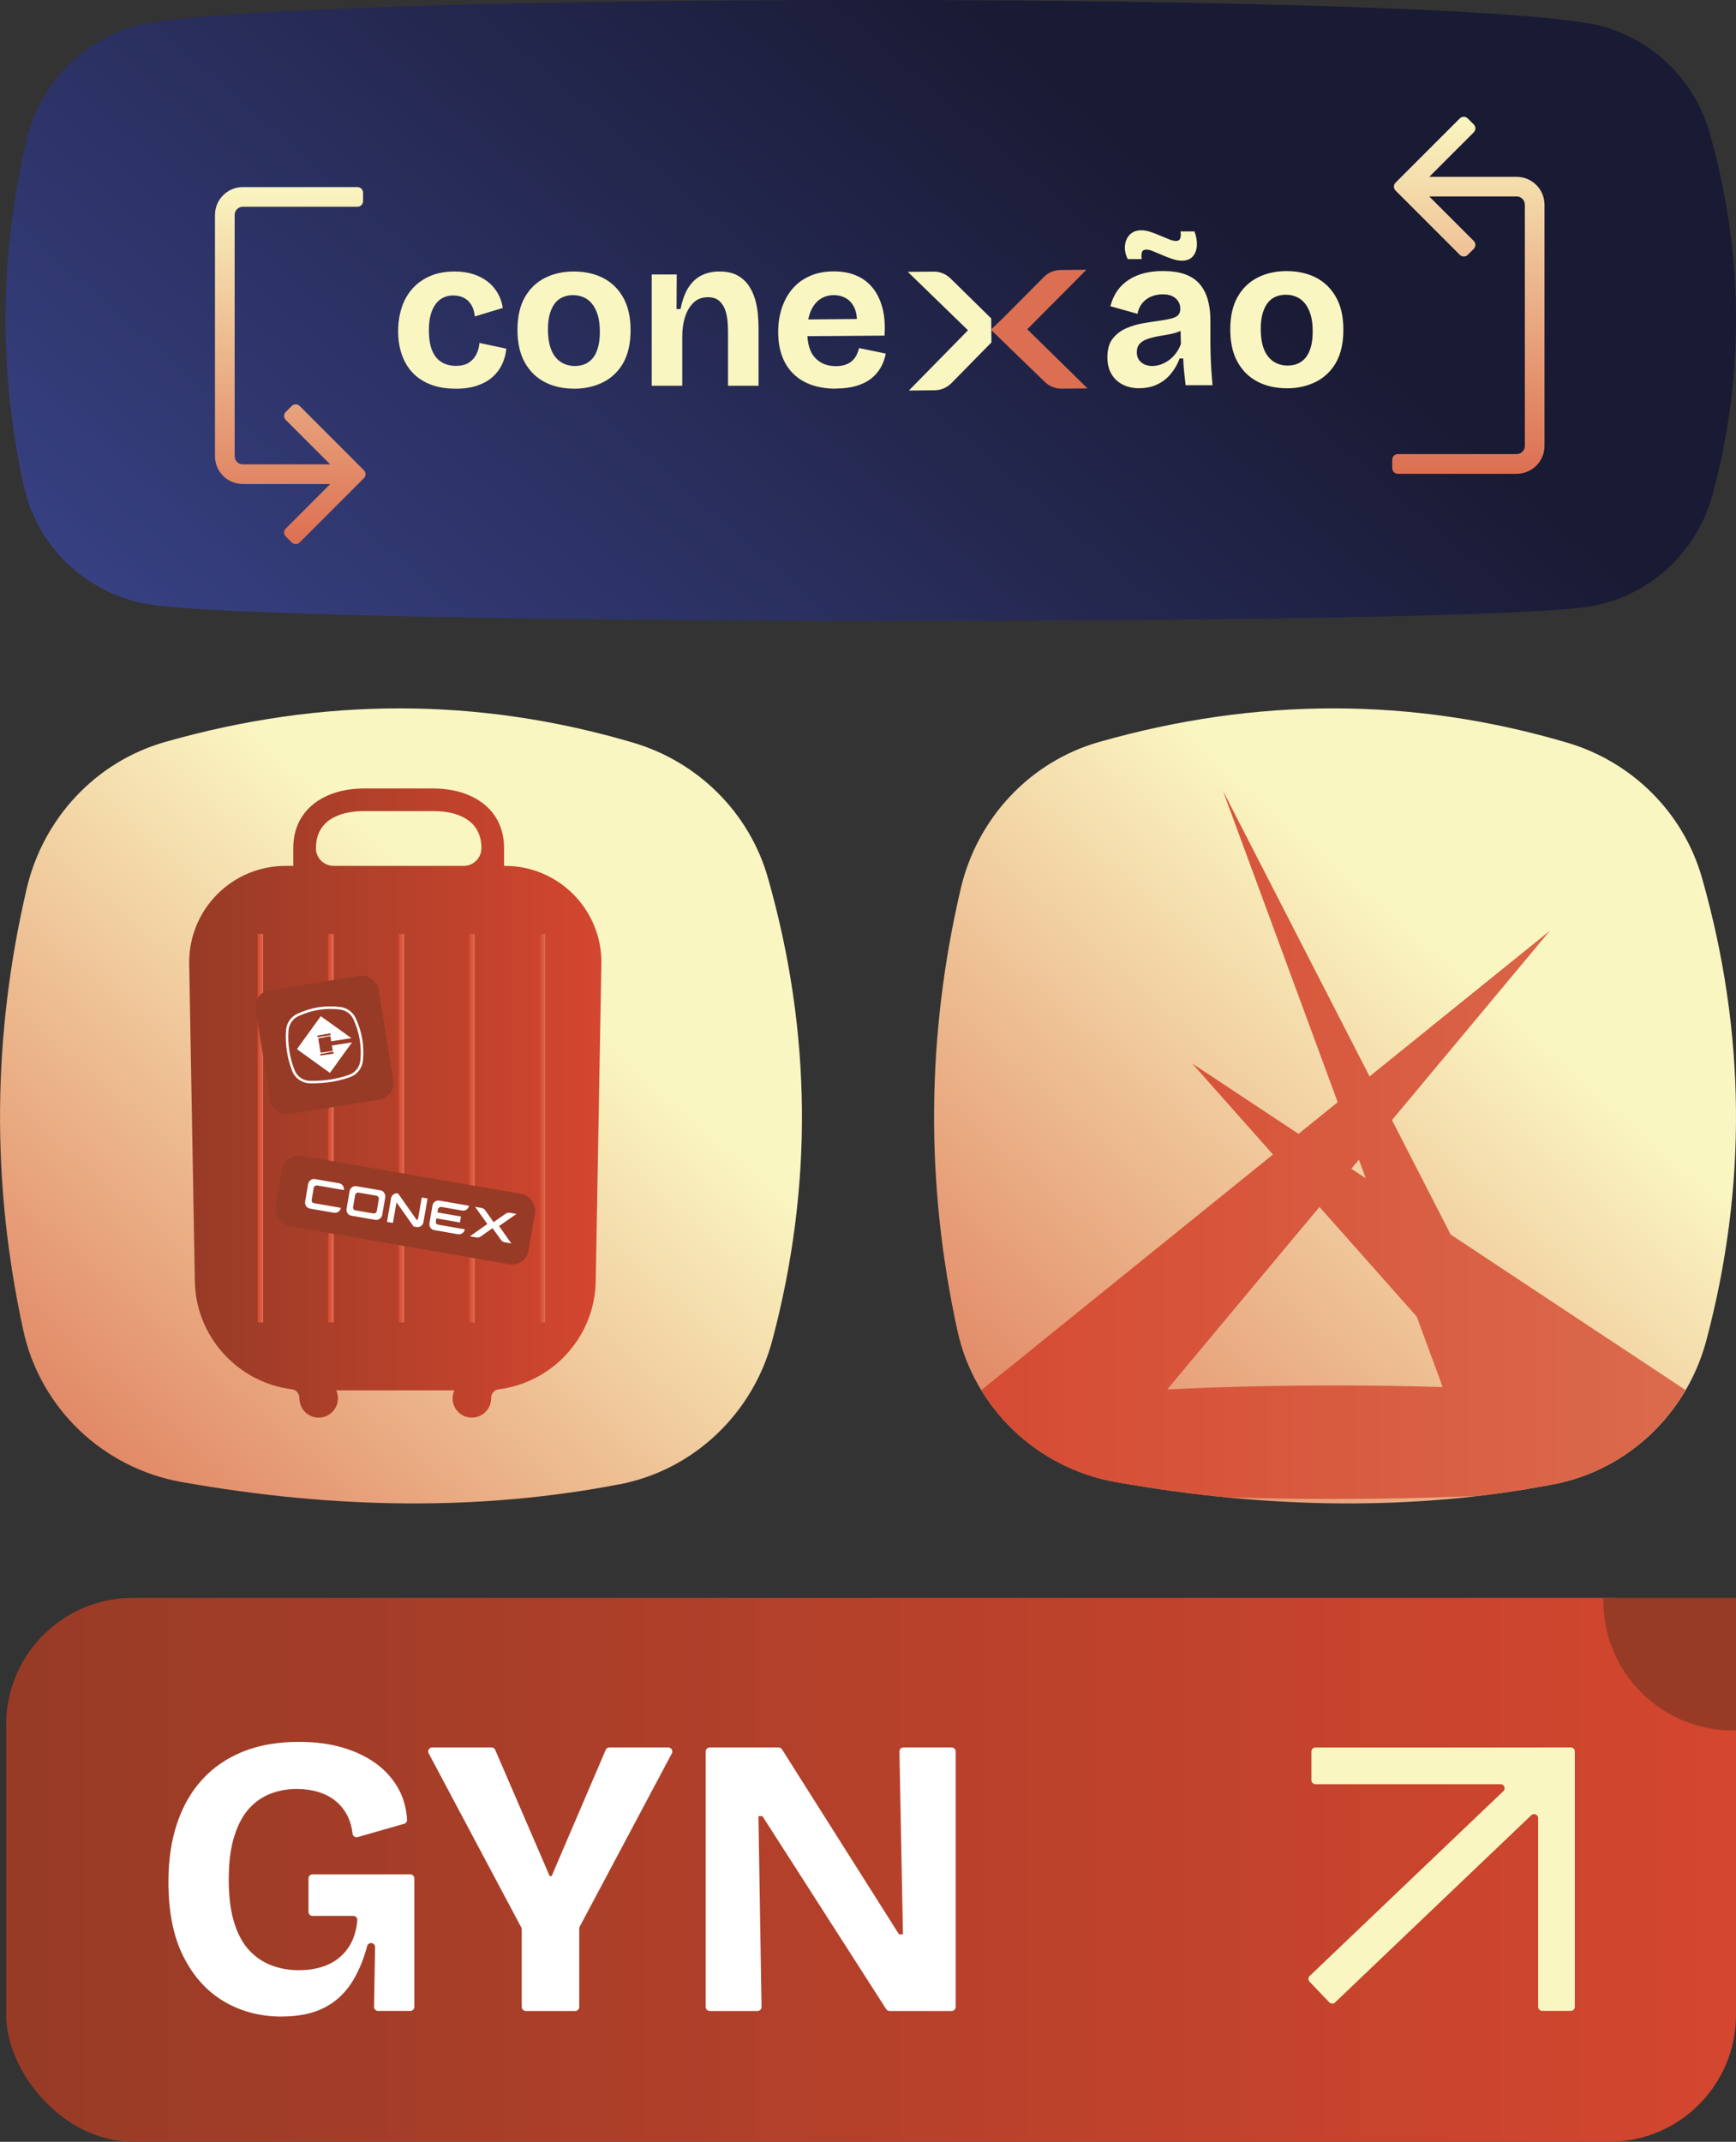
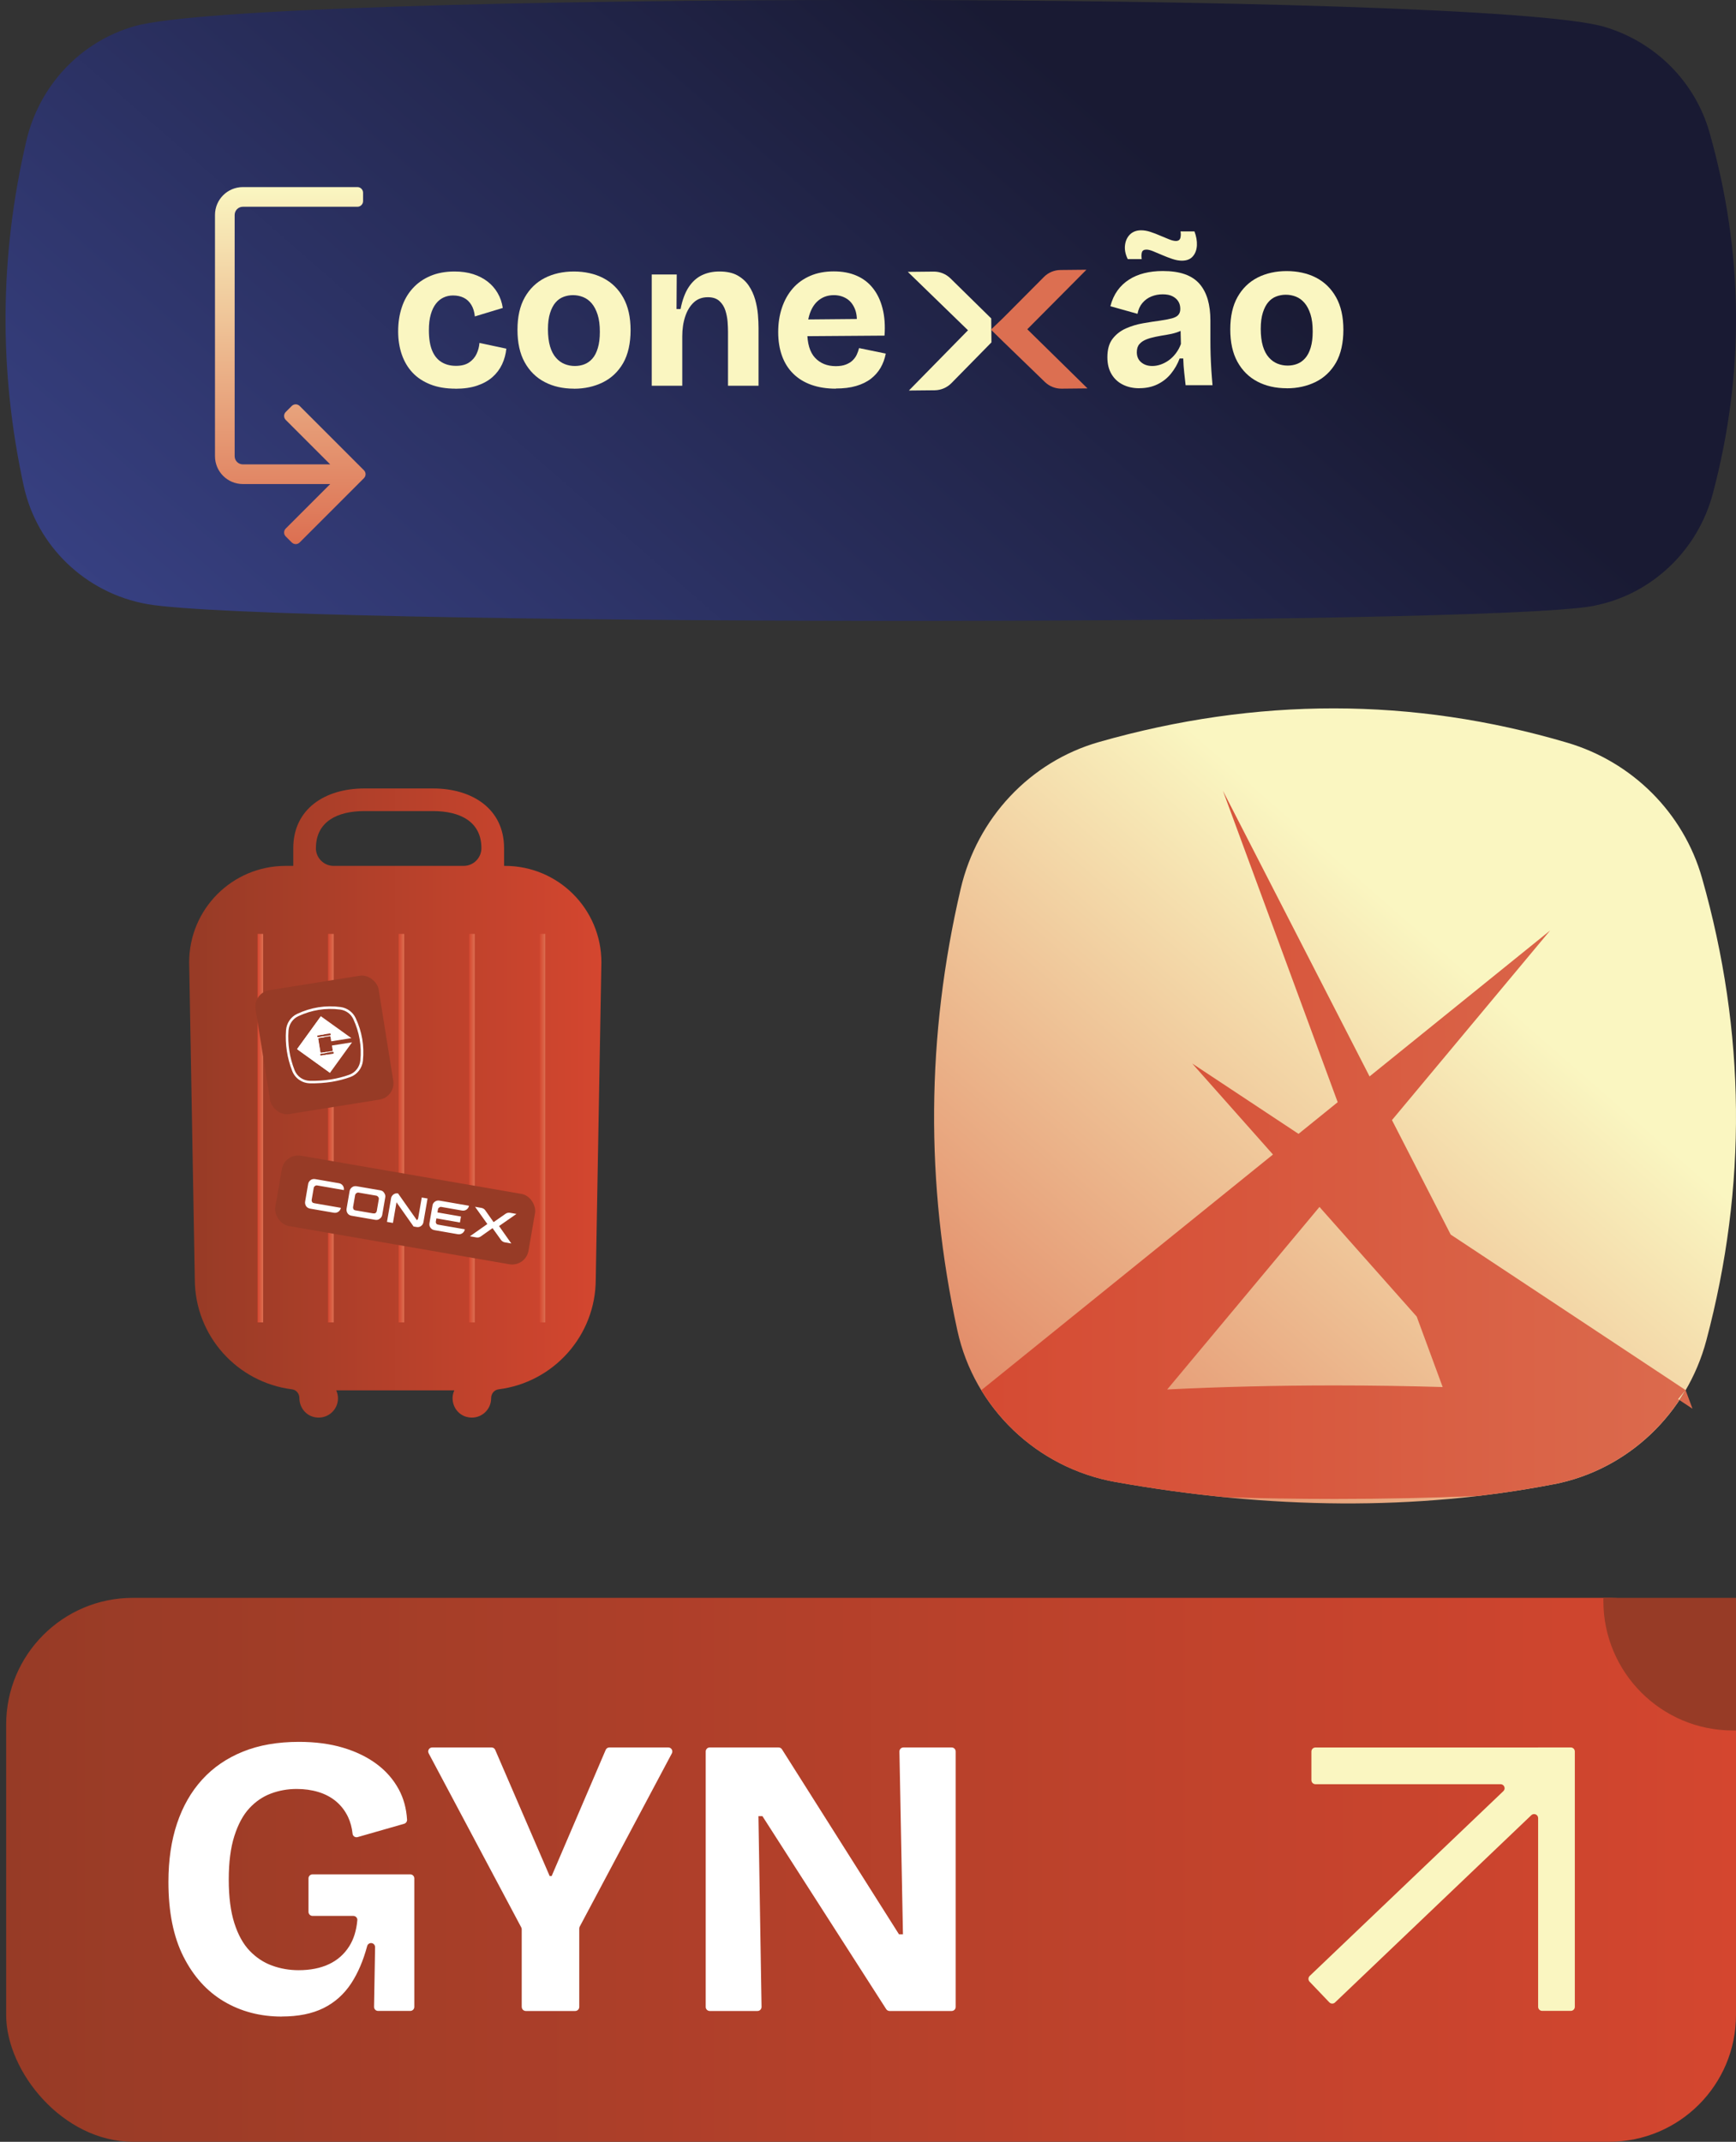
<svg xmlns="http://www.w3.org/2000/svg" xmlns:xlink="http://www.w3.org/1999/xlink" id="Camada_2" data-name="Camada 2" viewBox="0 0 335.51 413.85">
  <rect x="0" y="0" width="335.51" height="413.85" fill="#333333" stroke="none" />
  <defs>
    <style>
      .cls-1 {
        fill: #973b26;
      }

      .cls-2, .cls-3, .cls-4 {
        fill-rule: evenodd;
      }

      .cls-2, .cls-5 {
        fill: #fff;
      }

      .cls-6 {
        fill: url(#Gradiente_sem_nome_25);
      }

      .cls-7 {
        fill: url(#Gradiente_sem_nome_27);
      }

      .cls-8, .cls-4 {
        fill: #faf6c1;
      }

      .cls-9 {
        fill: url(#Gradiente_sem_nome_4);
      }

      .cls-3 {
        fill: #dc6f51;
      }

      .cls-10 {
        fill: url(#Nova_amostra_de_gradiente_1);
      }

      .cls-11 {
        fill: url(#Nova_amostra_de_gradiente_1-2);
      }

      .cls-12 {
        fill: url(#Nova_amostra_de_gradiente_1-4);
      }

      .cls-13 {
        fill: url(#Nova_amostra_de_gradiente_1-3);
      }

      .cls-14 {
        fill: url(#Nova_amostra_de_gradiente_1-5);
      }

      .cls-15 {
        fill: url(#Gradiente_sem_nome_27-2);
      }

      .cls-16 {
        fill: url(#Gradiente_sem_nome_25-5);
      }

      .cls-17 {
        fill: url(#Gradiente_sem_nome_25-3);
      }

      .cls-18 {
        fill: url(#Gradiente_sem_nome_25-4);
      }

      .cls-19 {
        fill: url(#Gradiente_sem_nome_25-2);
      }

      .cls-20 {
        fill: url(#Gradiente_sem_nome_25-6);
      }
    </style>
    <linearGradient id="Nova_amostra_de_gradiente_1" data-name="Nova amostra de gradiente 1" x1="180.64" y1="303.28" x2="282.53" y2="186.48" gradientUnits="userSpaceOnUse">
      <stop offset="0" stop-color="#dc6f51" />
      <stop offset="1" stop-color="#faf6c1" />
    </linearGradient>
    <linearGradient id="Nova_amostra_de_gradiente_1-2" data-name="Nova amostra de gradiente 1" x1="189.24" y1="310.78" x2="291.13" y2="193.98" xlink:href="#Nova_amostra_de_gradiente_1" />
    <linearGradient id="Gradiente_sem_nome_25" data-name="Gradiente sem nome 25" x1="170.58" y1="221.21" x2="345.45" y2="221.21" gradientUnits="userSpaceOnUse">
      <stop offset="0" stop-color="#d4462f" />
      <stop offset="1" stop-color="#dc6f51" />
    </linearGradient>
    <linearGradient id="Gradiente_sem_nome_4" data-name="Gradiente sem nome 4" x1="45.73" y1="201.18" x2="207.41" y2="15.84" gradientUnits="userSpaceOnUse">
      <stop offset="0" stop-color="#3e4994" />
      <stop offset="1" stop-color="#191a33" />
    </linearGradient>
    <linearGradient id="Nova_amostra_de_gradiente_1-3" data-name="Nova amostra de gradiente 1" x1="-409.81" y1="1199.46" x2="-340.82" y2="1199.46" gradientTransform="translate(-1143.36 -304.68) rotate(-90)" xlink:href="#Nova_amostra_de_gradiente_1" />
    <linearGradient id="Nova_amostra_de_gradiente_1-4" data-name="Nova amostra de gradiente 1" x1="-396.22" y1="1427.15" x2="-327.24" y2="1427.15" gradientTransform="translate(-1143.36 -304.68) rotate(-90)" xlink:href="#Nova_amostra_de_gradiente_1" />
    <linearGradient id="Gradiente_sem_nome_27" data-name="Gradiente sem nome 27" x1="1.19" y1="361.29" x2="335.51" y2="361.29" gradientUnits="userSpaceOnUse">
      <stop offset="0" stop-color="#973b26" />
      <stop offset="1" stop-color="#d4462f" />
    </linearGradient>
    <linearGradient id="Nova_amostra_de_gradiente_1-5" data-name="Nova amostra de gradiente 1" x1=".12" y1="303.28" x2="102" y2="186.48" xlink:href="#Nova_amostra_de_gradiente_1" />
    <linearGradient id="Gradiente_sem_nome_27-2" data-name="Gradiente sem nome 27" x1="36.56" y1="213.13" x2="116.24" y2="213.13" xlink:href="#Gradiente_sem_nome_27" />
    <linearGradient id="Gradiente_sem_nome_25-2" data-name="Gradiente sem nome 25" x1="49.77" y1="217.98" x2="50.86" y2="217.98" xlink:href="#Gradiente_sem_nome_25" />
    <linearGradient id="Gradiente_sem_nome_25-3" data-name="Gradiente sem nome 25" x1="63.4" y1="217.98" x2="64.49" y2="217.98" xlink:href="#Gradiente_sem_nome_25" />
    <linearGradient id="Gradiente_sem_nome_25-4" data-name="Gradiente sem nome 25" x1="77.03" y1="217.98" x2="78.13" y2="217.98" xlink:href="#Gradiente_sem_nome_25" />
    <linearGradient id="Gradiente_sem_nome_25-5" data-name="Gradiente sem nome 25" x1="90.66" y1="217.98" x2="91.76" y2="217.98" xlink:href="#Gradiente_sem_nome_25" />
    <linearGradient id="Gradiente_sem_nome_25-6" data-name="Gradiente sem nome 25" x1="104.29" y1="217.98" x2="105.39" y2="217.98" xlink:href="#Gradiente_sem_nome_25" />
  </defs>
  <g id="Camada_1-2" data-name="Camada 1">
    <g>
      <path class="cls-10" d="M300.28,286.79c-26.47,5.12-54.74,4.91-84.73-.44-15.12-2.7-27.24-14.24-30.52-29.25-6.21-28.46-6-56.92.64-85.37,3.18-13.61,13.34-24.55,26.78-28.37,30.35-8.64,60.5-8.7,90.46.15,12.57,3.72,22.46,13.55,26.04,26.16,8.46,29.77,8.74,59.55.83,89.32-3.75,14.13-15.15,25.03-29.5,27.81Z" />
      <polygon class="cls-11" points="262.63 224.08 261.17 225.84 263.96 227.69 262.63 224.08" />
-       <path class="cls-6" d="M325.77,268.6l-45.4-30.05-11.35-22.12,30.56-36.63-34.89,28.19-28.34-55.19,22.18,60.17-7.57,6.12-20.54-13.59,15.6,17.58-56.36,45.53c5.59,9.18,14.94,15.78,25.88,17.74,7.19,1.28,14.28,2.26,21.27,2.95,6.79.21,13.89.33,21.21.33,9.61,0,18.85-.2,27.5-.56,4.98-.58,9.9-1.34,14.76-2.28,10.88-2.11,20.05-8.88,25.49-18.19ZM262.63,224.08l1.33,3.6-2.79-1.85,1.46-1.75ZM258.02,267.7c-11.46,0-22.41.28-32.44.78l29.43-35.27,18.79,21.18,5.02,13.62c-6.67-.2-13.64-.31-20.81-.31Z" />
+       <path class="cls-6" d="M325.77,268.6l-45.4-30.05-11.35-22.12,30.56-36.63-34.89,28.19-28.34-55.19,22.18,60.17-7.57,6.12-20.54-13.59,15.6,17.58-56.36,45.53c5.59,9.18,14.94,15.78,25.88,17.74,7.19,1.28,14.28,2.26,21.27,2.95,6.79.21,13.89.33,21.21.33,9.61,0,18.85-.2,27.5-.56,4.98-.58,9.9-1.34,14.76-2.28,10.88-2.11,20.05-8.88,25.49-18.19Zl1.33,3.6-2.79-1.85,1.46-1.75ZM258.02,267.7c-11.46,0-22.41.28-32.44.78l29.43-35.27,18.79,21.18,5.02,13.62c-6.67-.2-13.64-.31-20.81-.31Z" />
    </g>
    <g>
      <path class="cls-9" d="M308,117.07c-20.67,4-256.16,3.84-279.59-.35-11.81-2.11-21.27-11.12-23.83-22.84C-.26,71.66-.1,49.44,5.09,27.22,7.57,16.59,15.51,8.05,26,5.06c23.7-6.75,260.67-6.8,284.06.12,9.81,2.9,17.54,10.58,20.33,20.42,6.61,23.25,6.82,46.5.65,69.75-2.93,11.03-11.83,19.54-23.04,21.71Z" />
      <path class="cls-13" d="M41.55,41.54v46.6c0,2.98,2.41,5.39,5.39,5.39h16.88l-8.59,8.59c-.43.43-.43,1.12,0,1.54l1.15,1.15c.43.43,1.12.43,1.54,0l12.41-12.41c.43-.43.43-1.12,0-1.54l-12.41-12.41c-.43-.43-1.12-.43-1.54,0l-1.15,1.15c-.43.43-.43,1.12,0,1.54l8.59,8.59h-16.88c-.88,0-1.59-.71-1.59-1.59v-46.6c0-.88.71-1.59,1.59-1.59h22.14c.6,0,1.09-.49,1.09-1.09v-1.62c0-.6-.49-1.09-1.09-1.09h-22.14c-2.98,0-5.39,2.41-5.39,5.39Z" />
-       <path class="cls-12" d="M282.13,22.88l-12.41,12.41c-.43.43-.43,1.12,0,1.54l12.41,12.41c.43.43,1.12.43,1.54,0l1.15-1.15c.43-.43.43-1.12,0-1.54l-8.59-8.59h16.88c.88,0,1.59.71,1.59,1.59v46.6c0,.88-.71,1.59-1.59,1.59h-22.95c-.6,0-1.09.49-1.09,1.09v1.63c0,.6.49,1.09,1.09,1.09h22.95c2.98,0,5.39-2.41,5.39-5.39v-46.6c0-2.98-2.41-5.39-5.39-5.39h-16.88l8.59-8.59c.43-.43.43-1.12,0-1.54l-1.15-1.15c-.43-.43-1.12-.43-1.54,0Z" />
      <g>
        <g>
          <path class="cls-8" d="M88.05,75.1c-1.86,0-3.48-.27-4.87-.82-1.39-.55-2.55-1.31-3.46-2.29-.92-.98-1.6-2.15-2.07-3.5-.46-1.35-.7-2.83-.7-4.44,0-1.69.23-3.24.7-4.65.46-1.41,1.16-2.63,2.09-3.66.93-1.04,2.07-1.84,3.44-2.42s2.92-.86,4.67-.86c1.34,0,2.54.17,3.6.51,1.06.34,1.99.82,2.78,1.43.79.61,1.44,1.35,1.94,2.21.51.86.84,1.82,1,2.89l-5.4,1.64c-.08-.87-.31-1.62-.68-2.23-.37-.61-.85-1.07-1.45-1.37-.6-.3-1.3-.45-2.09-.45-.66,0-1.26.13-1.82.39-.56.26-1.05.65-1.47,1.19-.42.53-.76,1.22-1,2.07-.25.85-.37,1.87-.37,3.07,0,1.61.21,2.92.63,3.93.42,1.01,1.03,1.75,1.82,2.23.79.48,1.72.72,2.78.72s1.92-.22,2.56-.66c.64-.44,1.12-.99,1.43-1.66.31-.67.5-1.37.55-2.11l5.2,1.11c-.11,1.06-.38,2.07-.82,3.01-.44.94-1.06,1.77-1.86,2.48-.81.71-1.8,1.26-2.99,1.66-1.19.4-2.57.59-4.16.59Z" />
          <path class="cls-8" d="M110.94,75.1c-2.16,0-4.05-.43-5.69-1.29-1.64-.86-2.92-2.13-3.85-3.81-.93-1.68-1.39-3.77-1.39-6.28s.47-4.6,1.41-6.26c.94-1.66,2.23-2.91,3.87-3.75,1.64-.83,3.51-1.25,5.61-1.25s4.05.42,5.69,1.27c1.64.85,2.93,2.11,3.87,3.79.94,1.68,1.41,3.77,1.41,6.28s-.48,4.68-1.43,6.35c-.96,1.66-2.27,2.91-3.93,3.73-1.67.82-3.52,1.23-5.57,1.23ZM111.1,70.72c.66,0,1.27-.11,1.84-.33.57-.22,1.09-.58,1.54-1.09.45-.5.8-1.19,1.06-2.05.26-.86.39-1.9.39-3.13,0-1.31-.14-2.42-.43-3.32-.29-.9-.67-1.63-1.15-2.19-.48-.56-1.03-.96-1.66-1.21-.63-.25-1.28-.37-1.96-.37-.63,0-1.23.11-1.82.33-.59.22-1.1.58-1.54,1.09-.44.51-.79,1.18-1.06,2.03-.27.85-.41,1.9-.41,3.15s.14,2.42.41,3.32c.27.9.65,1.63,1.15,2.19.49.56,1.05.96,1.68,1.21s1.28.37,1.96.37Z" />
          <path class="cls-8" d="M125.96,74.53v-21.49h4.83l-.04,6.67h.78c.35-1.77.88-3.19,1.58-4.24.7-1.05,1.54-1.81,2.54-2.29,1-.48,2.12-.72,3.38-.72,1.42,0,2.59.25,3.5.76.91.51,1.64,1.17,2.19,1.99.55.82.95,1.71,1.23,2.68.27.97.45,1.93.53,2.89.08.96.12,1.82.12,2.58v11.18h-5.9v-10.48c0-.52-.03-1.15-.08-1.88-.06-.74-.2-1.47-.43-2.19-.23-.72-.61-1.33-1.15-1.82-.53-.49-1.28-.74-2.23-.74-1.09,0-2,.33-2.72,1-.72.67-1.28,1.58-1.66,2.72-.38,1.15-.57,2.43-.57,3.85v9.54h-5.9Z" />
          <path class="cls-8" d="M161.54,75.1c-1.77,0-3.35-.25-4.73-.74-1.38-.49-2.55-1.21-3.5-2.15-.96-.94-1.68-2.09-2.17-3.44-.49-1.35-.74-2.89-.74-4.61s.24-3.25.72-4.69c.48-1.43,1.17-2.67,2.09-3.73.91-1.05,2.04-1.86,3.38-2.44s2.85-.86,4.54-.86,3.13.27,4.4.82c1.27.55,2.33,1.35,3.17,2.42.85,1.06,1.47,2.36,1.86,3.89.4,1.53.53,3.29.39,5.28l-16.74.12v-3.23l13.26-.12-1.96,1.68c.19-1.45.1-2.63-.27-3.56-.37-.93-.92-1.61-1.64-2.05-.72-.44-1.53-.66-2.44-.66-1.04,0-1.94.27-2.72.82-.78.55-1.38,1.34-1.8,2.39-.42,1.05-.63,2.31-.63,3.79,0,2.32.5,4.02,1.51,5.1,1.01,1.08,2.35,1.62,4.01,1.62.76,0,1.41-.1,1.94-.31.53-.2.97-.47,1.31-.8s.61-.7.8-1.11c.19-.41.34-.83.45-1.27l5.16,1.06c-.19,1.01-.53,1.92-1,2.74-.48.82-1.11,1.53-1.88,2.13-.78.6-1.73,1.06-2.85,1.39-1.12.33-2.43.49-3.93.49Z" />
        </g>
        <g>
          <path class="cls-8" d="M220.2,75.02c-1.2,0-2.26-.23-3.19-.7-.93-.46-1.66-1.14-2.19-2.03-.53-.89-.8-1.97-.8-3.26,0-1.5.33-2.69,1-3.56.67-.87,1.53-1.54,2.58-2.01,1.05-.46,2.16-.8,3.34-1s2.27-.38,3.28-.51c.93-.14,1.68-.28,2.25-.43.57-.15.99-.37,1.25-.66.26-.29.39-.68.39-1.17,0-.55-.12-1.02-.37-1.43-.25-.41-.61-.74-1.11-1-.49-.26-1.13-.39-1.92-.39s-1.49.14-2.17.41c-.68.27-1.26.69-1.74,1.25-.48.56-.8,1.26-.96,2.11l-5.24-1.47c.3-1.17.76-2.18,1.37-3.03.61-.85,1.36-1.55,2.23-2.11.87-.56,1.86-.98,2.95-1.25,1.09-.27,2.28-.41,3.56-.41,1.67,0,3.08.2,4.26.61,1.17.41,2.12,1.03,2.85,1.86.72.83,1.25,1.84,1.6,3.03.34,1.19.51,2.55.51,4.07v3.68c0,.93.01,1.89.04,2.89.03,1,.08,1.99.14,2.97.07.98.14,1.97.23,2.95h-5.2c-.08-.74-.17-1.55-.27-2.44-.1-.89-.16-1.79-.19-2.72h-.7c-.38,1.04-.93,2-1.64,2.89-.71.89-1.58,1.58-2.62,2.09s-2.21.76-3.52.76ZM228.43,50.37c-.57,0-1.19-.11-1.84-.33-.66-.22-1.3-.46-1.94-.74-.64-.27-1.23-.52-1.76-.74-.53-.22-.98-.33-1.33-.33-.49,0-.79.19-.88.57-.1.38-.1.81-.02,1.27h-2.7c-.47-.95-.64-1.86-.53-2.72.11-.86.44-1.55.98-2.07.55-.52,1.26-.78,2.13-.78.57,0,1.17.1,1.8.31s1.26.44,1.88.72c.63.27,1.21.51,1.74.72s.96.31,1.29.31c.49,0,.78-.2.88-.61.1-.41.1-.82.02-1.23h2.7c.35.93.51,1.82.47,2.68-.04.86-.3,1.57-.78,2.13-.48.56-1.18.84-2.11.84ZM222.7,70.72c.52,0,1.04-.09,1.58-.27.53-.18,1.05-.44,1.56-.8.5-.35.97-.8,1.39-1.35s.76-1.16,1-1.84l-.08-3.23.94.16c-.47.35-1.02.63-1.66.84s-1.31.36-2.01.47c-.7.11-1.39.23-2.07.37-.68.14-1.3.31-1.84.53-.55.22-.98.52-1.31.9-.33.38-.49.9-.49,1.56,0,.82.28,1.47.84,1.94.56.48,1.28.72,2.15.72Z" />
          <path class="cls-8" d="M248.7,75.02c-2.16,0-4.05-.43-5.69-1.29-1.64-.86-2.92-2.13-3.85-3.81-.93-1.68-1.39-3.77-1.39-6.28s.47-4.6,1.41-6.26c.94-1.66,2.23-2.91,3.87-3.75,1.64-.83,3.51-1.25,5.61-1.25s4.05.42,5.69,1.27c1.64.85,2.93,2.11,3.87,3.79s1.41,3.77,1.41,6.28-.48,4.68-1.43,6.35c-.96,1.66-2.27,2.91-3.93,3.73-1.67.82-3.52,1.23-5.57,1.23ZM248.86,70.64c.66,0,1.27-.11,1.84-.33.57-.22,1.09-.58,1.54-1.09.45-.5.81-1.19,1.07-2.05.26-.86.39-1.9.39-3.13,0-1.31-.14-2.42-.43-3.32-.29-.9-.67-1.63-1.15-2.19-.48-.56-1.03-.96-1.66-1.21-.63-.25-1.28-.37-1.97-.37-.63,0-1.23.11-1.82.33-.59.22-1.1.58-1.54,1.09-.44.51-.79,1.18-1.06,2.03-.27.85-.41,1.9-.41,3.15s.14,2.42.41,3.32c.27.9.65,1.63,1.15,2.19s1.05.96,1.68,1.21c.63.25,1.28.37,1.96.37Z" />
        </g>
        <g>
          <path class="cls-4" d="M191.61,66.16l-7.74,7.88c-.85.86-2,1.35-3.21,1.37l-5,.05,11.42-11.64-11.63-11.29,5-.05c1.21-.01,2.37.46,3.24,1.31l7.88,7.74" />
          <path class="cls-3" d="M191.52,63.69l2.37-2.27,7.87-7.91c.85-.85,1.99-1.33,3.19-1.34l5.02-.05-11.43,11.5,11.64,11.43-5.02.05c-1.2.01-2.35-.45-3.21-1.28l-8.02-7.76-2.41-2.36Z" />
        </g>
      </g>
    </g>
    <g>
      <g>
        <rect class="cls-7" x="1.19" y="308.74" width="334.32" height="105.1" rx="24.5" ry="24.5" />
        <g>
          <path class="cls-5" d="M54.46,389.65c-4.17,0-7.89-.98-11.19-2.93-3.29-1.95-5.9-4.85-7.83-8.68-1.93-3.83-2.89-8.63-2.89-14.39,0-4.22.55-7.98,1.66-11.3,1.11-3.32,2.73-6.15,4.86-8.49,2.13-2.34,4.76-4.14,7.87-5.4,3.11-1.26,6.72-1.89,10.84-1.89,3.14,0,5.97.37,8.49,1.12,2.52.75,4.69,1.8,6.52,3.16,1.83,1.36,3.25,3,4.28,4.9.94,1.74,1.47,3.69,1.6,5.86.02.36-.22.69-.57.79l-8.98,2.57c-.46.13-.93-.18-.98-.65-.13-1.22-.43-2.31-.9-3.29-.59-1.21-1.38-2.21-2.35-3.01-.98-.8-2.11-1.39-3.39-1.77-1.29-.39-2.67-.58-4.17-.58-1.75,0-3.41.3-4.98.89-1.57.59-2.96,1.54-4.17,2.85-1.21,1.31-2.17,3.1-2.89,5.36-.72,2.26-1.08,5.07-1.08,8.41s.36,6.15,1.08,8.41c.72,2.26,1.71,4.05,2.97,5.36,1.26,1.31,2.7,2.26,4.32,2.85,1.62.59,3.33.89,5.13.89,2.26,0,4.22-.39,5.86-1.16,1.65-.77,2.96-1.93,3.93-3.47.86-1.36,1.38-3.03,1.56-5.03.04-.45-.33-.83-.78-.83h-7.88c-.43,0-.78-.35-.78-.78v-6.47c0-.43.35-.78.78-.78h18.89c.43,0,.78.35.78.78v24.83c0,.43-.35.78-.78.78h-6.22c-.44,0-.79-.36-.78-.79l.2-11.53c0-.44-.34-.79-.78-.79h0c-.35,0-.66.24-.75.58-.76,2.83-1.79,5.23-3.09,7.21-1.39,2.11-3.18,3.7-5.36,4.78-2.19,1.08-4.87,1.62-8.06,1.62Z" />
          <path class="cls-5" d="M100.83,387.79v-15c0-.13-.03-.25-.09-.37l-17.89-33.63c-.28-.52.1-1.14.69-1.14h11.46c.31,0,.59.18.71.47l10.52,24.37h.39l10.44-24.37c.12-.29.4-.47.72-.47h11.38c.59,0,.96.63.69,1.14l-17.81,33.48c-.06.11-.09.24-.09.37v15.15c0,.43-.35.78-.78.78h-9.55c-.43,0-.78-.35-.78-.78Z" />
          <path class="cls-5" d="M136.39,387.79v-49.36c0-.43.35-.78.78-.78h13.3c.27,0,.52.14.66.36l22.61,35.74h.77l-.68-35.31c0-.44.34-.79.78-.79h9.31c.43,0,.78.35.78.78v49.36c0,.43-.35.78-.78.78h-11.99c-.27,0-.51-.13-.66-.36l-23.92-37.29h-.77l.6,36.86c0,.43-.34.79-.78.79h-9.23c-.43,0-.78-.35-.78-.78Z" />
        </g>
        <path class="cls-8" d="M297.26,337.66h-43.03c-.43,0-.78.35-.78.78v5.53c0,.43.35.78.78.78h35.78c.7,0,1.05.86.54,1.34l-37.43,35.71c-.31.3-.32.79-.03,1.1l3.82,4c.3.31.79.32,1.1.03l37.94-36.19c.5-.47,1.32-.12,1.32.56v36.47c0,.43.35.78.78.78h5.53c.43,0,.78-.35.78-.78v-49.34c0-.43-.35-.78-.78-.78h-6.31Z" />
      </g>
      <path class="cls-1" d="M309.88,308.74h25.63v25.63h-.61c-13.81,0-25.02-11.21-25.02-25.02v-.61h0Z" />
    </g>
    <g>
-       <path class="cls-14" d="M119.76,286.79c-26.47,5.12-54.74,4.91-84.73-.44-15.12-2.7-27.24-14.24-30.52-29.25-6.21-28.46-6-56.92.64-85.37,3.18-13.61,13.34-24.55,26.78-28.37,30.35-8.64,60.5-8.7,90.46.15,12.57,3.72,22.46,13.55,26.04,26.16,8.46,29.77,8.74,59.55.83,89.32-3.75,14.13-15.15,25.03-29.5,27.81Z" />
      <path class="cls-15" d="M97.61,167.31h-.19v-3.43c0-7.58-6.14-11.53-13.72-11.53h-13.3c-7.58,0-13.72,3.95-13.72,11.53v3.43h-1.49c-10.29,0-18.63,8.34-18.63,18.63l1.09,61.22c0,10.95,8.2,19.96,18.78,21.29.85.11,1.44.84,1.43,1.7,0,.48.09.98.31,1.51.43,1.02,1.32,1.83,2.4,2.12,2.5.66,4.75-1.2,4.75-3.59,0-.55-.13-1.07-.34-1.54h22.83c-.4.87-.49,1.9-.05,2.99.42,1.03,1.31,1.84,2.38,2.13,2.51.69,4.78-1.18,4.78-3.58,0,0,0-.01,0-.02,0-.87.58-1.61,1.44-1.72,10.59-1.33,18.78-10.34,18.78-21.29l1.09-61.22c0-10.29-8.34-18.63-18.63-18.63ZM61.06,163.88h0c0-5.16,4.18-7.16,9.34-7.16h13.3c5.16,0,9.34,2,9.34,7.16h0c0,1.89-1.54,3.43-3.43,3.43h-25.13c-1.89,0-3.43-1.54-3.43-3.43Z" />
      <g>
        <rect class="cls-19" x="49.77" y="180.45" width="1.09" height="75.07" />
        <rect class="cls-17" x="63.4" y="180.45" width="1.09" height="75.07" />
        <rect class="cls-18" x="77.03" y="180.45" width="1.09" height="75.07" />
        <rect class="cls-16" x="90.66" y="180.45" width="1.09" height="75.07" />
        <rect class="cls-20" x="104.29" y="180.45" width="1.09" height="75.07" />
      </g>
      <g>
        <rect class="cls-1" x="50.67" y="189.77" width="24.09" height="24.24" rx="3.2" ry="3.2" transform="translate(-31.16 12.47) rotate(-9.1)" />
        <g>
          <path class="cls-5" d="M64.09,209.04c-1.33.21-2.74.31-4.19.28-1.53-.03-2.87-.96-3.42-2.37-.99-2.52-1.39-5.17-1.2-7.88.1-1.38.93-2.6,2.16-3.17,2.68-1.25,5.49-1.7,8.36-1.32,1.3.17,2.39.97,2.94,2.14,1.22,2.61,1.69,5.38,1.4,8.23-.14,1.43-1.1,2.68-2.44,3.16h0c-1.13.41-2.34.72-3.6.93ZM61.59,195.13c-1.34.22-2.66.62-3.95,1.23-1.07.5-1.79,1.56-1.88,2.76-.19,2.63.21,5.21,1.17,7.66.48,1.23,1.65,2.03,2.97,2.06,2.78.05,5.34-.35,7.62-1.18h0c1.16-.42,1.99-1.5,2.12-2.75.28-2.76-.18-5.45-1.35-7.98-.47-1.02-1.43-1.71-2.56-1.86-1.39-.18-2.78-.16-4.13.06Z" />
          <g>
            <path class="cls-5" d="M64.29,202.94c.01.07-.04.14-.11.15l-2.13.34c-.07.01-.14-.04-.15-.11l-.42-2.6c-.01-.07.04-.14.11-.15l2.13-.34c.07-.01.14.04.15.11l.14.87,3.9-.62-5.9-4.23-4.59,6.35,6.35,4.59,4.27-5.9-3.89.62.15.91ZM61.31,200.21c-.01-.07.04-.14.11-.15l2.33-.37c.07-.01.14.04.15.11l.02.09c.01.07-.04.14-.11.15l-2.33.37c-.07.01-.14-.04-.15-.11l-.02-.09ZM64.47,203.33l.02.13c.01.06-.03.13-.1.14l-2.37.38c-.06.01-.13-.03-.14-.1l-.02-.13c-.01-.06.03-.13.1-.14l2.37-.38c.06-.01.13.03.14.1Z" />
            <path class="cls-5" d="M61.4,200.06l1.18-.19-.56-3.5-4.6,6.34.47.36h0s5.89,4.22,5.89,4.22l-.56-3.51-1.17.19c-.07.01-.14-.04-.15-.11l-.02-.09c-.01-.07.04-.14.11-.15l1.17-.19-.03-.17-1.05.17c-.07.01-.14-.04-.15-.11l-.14-.87h0s-.28-1.73-.28-1.73c-.01-.07.04-.14.11-.15l1.05-.17-.03-.17-1.18.19c-.06.01-.13-.03-.14-.1l-.02-.13c-.01-.06.03-.13.1-.14Z" />
          </g>
        </g>
      </g>
      <g>
        <rect class="cls-1" x="53.46" y="226.91" width="49.66" height="13.79" rx="3.2" ry="3.2" transform="translate(41.08 -9.94) rotate(9.83)" />
        <g>
          <path class="cls-2" d="M59.93,233.53c-.33-.06-.58-.2-.77-.47-.16-.26-.24-.55-.19-.88l.59-3.43c.05-.3.23-.54.47-.73.27-.19.55-.24.88-.19l4.62.8c.62.11,1.03.7.93,1.32h0s-5.14-.89-5.14-.89c-.16-.03-.34,0-.46.12-.12.08-.21.2-.23.37l-.39,2.27c-.03.16.01.31.09.46.08.12.24.18.41.21l5.14.89h0c-.11.64-.72,1.06-1.35.95l-4.58-.79ZM95.2,237.3l-2.28,1.61c-.25.18-.56.25-.86.19l-1.24-.22,3.37-2.37-2.38-3.33,1.24.22c.3.05.57.22.74.47l1.61,2.28M83.96,237.69c-.33-.06-.58-.2-.77-.47-.19-.27-.24-.55-.19-.88l.59-3.43c.05-.3.2-.54.47-.73.27-.19.55-.24.88-.19l5.7.99h0c-.11.62-.7,1.03-1.32.93l-4.02-.7c-.17-.03-.31.01-.43.13-.15.08-.21.2-.23.37l-.1.56,4.55.79-.2,1.15-4.55-.79-.1.56c-.03.16-.02.3.09.46.08.12.21.17.37.2l5.14.89h0c-.11.64-.72,1.06-1.35.95l-4.55-.79ZM74.79,236.1l.79-4.58c.05-.3.23-.54.47-.73.27-.19.55-.24.88-.19l2.83,4.02.82,1.16c.12-.11.21-.24.24-.4l.69-3.99,1.12.19-.79,4.55c-.06.33-.2.58-.47.77-.27.19-.55.24-.85.19l-.59-.1-3.3-4.68-.69,3.99-1.15-.2ZM72.13,234.45c.16.03.3.02.45-.06.12-.11.21-.24.24-.4l.39-2.27c.03-.16-.01-.31-.1-.42-.11-.15-.23-.24-.39-.27l-3.43-.59c-.13-.02-.31.01-.43.13-.12.08-.2.2-.23.37l-.39,2.27c-.03.16.01.31.09.46.08.12.24.18.37.2l3.43.59ZM67.94,234.91c-.33-.06-.58-.2-.77-.47-.16-.26-.24-.55-.19-.88l.59-3.43c.05-.3.23-.54.47-.73.27-.19.55-.24.88-.19l4.58.79c.3.05.58.2.73.47.19.27.28.56.23.85l-.59,3.43c-.06.33-.23.57-.51.76-.24.2-.55.24-.85.19l-4.58-.79Z" />
          <path class="cls-2" d="M94.71,236.6l.69-.46,2.31-1.61c.25-.17.55-.24.85-.19l1.25.22-3.36,2.34,2.37,3.37-1.25-.22c-.3-.05-.56-.22-.74-.46l-1.64-2.29-.49-.7Z" />
        </g>
      </g>
    </g>
  </g>
</svg>